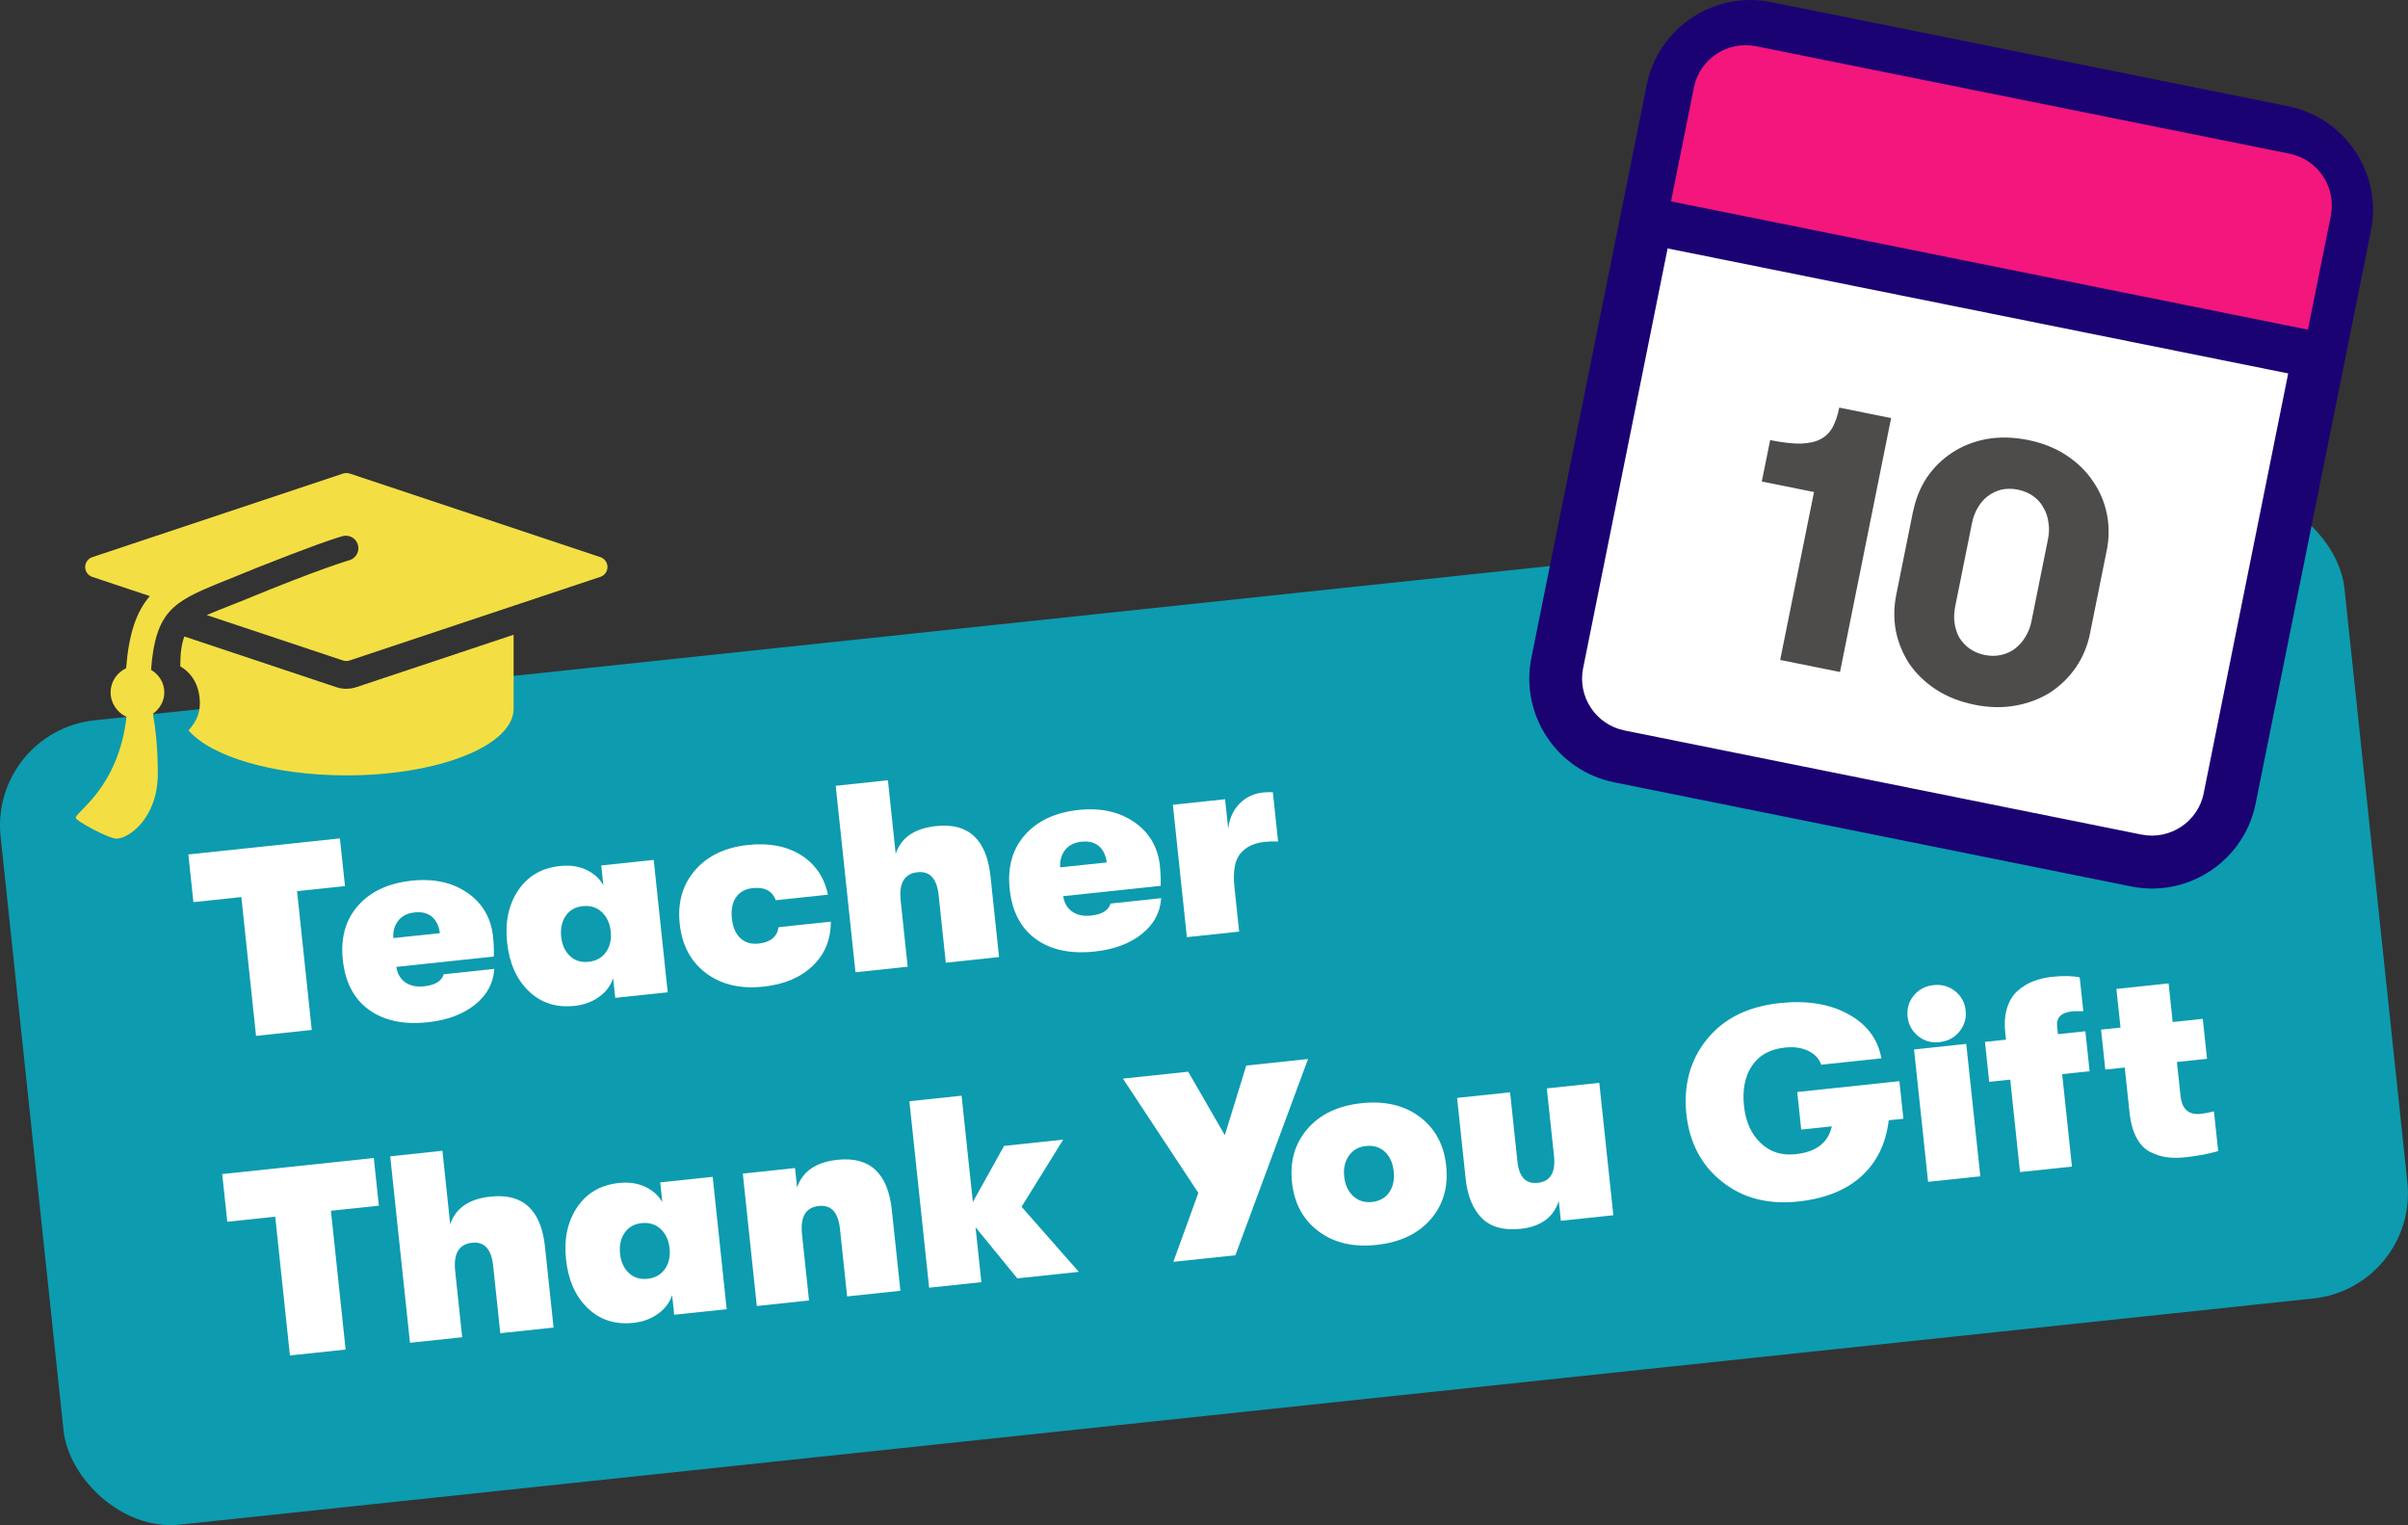
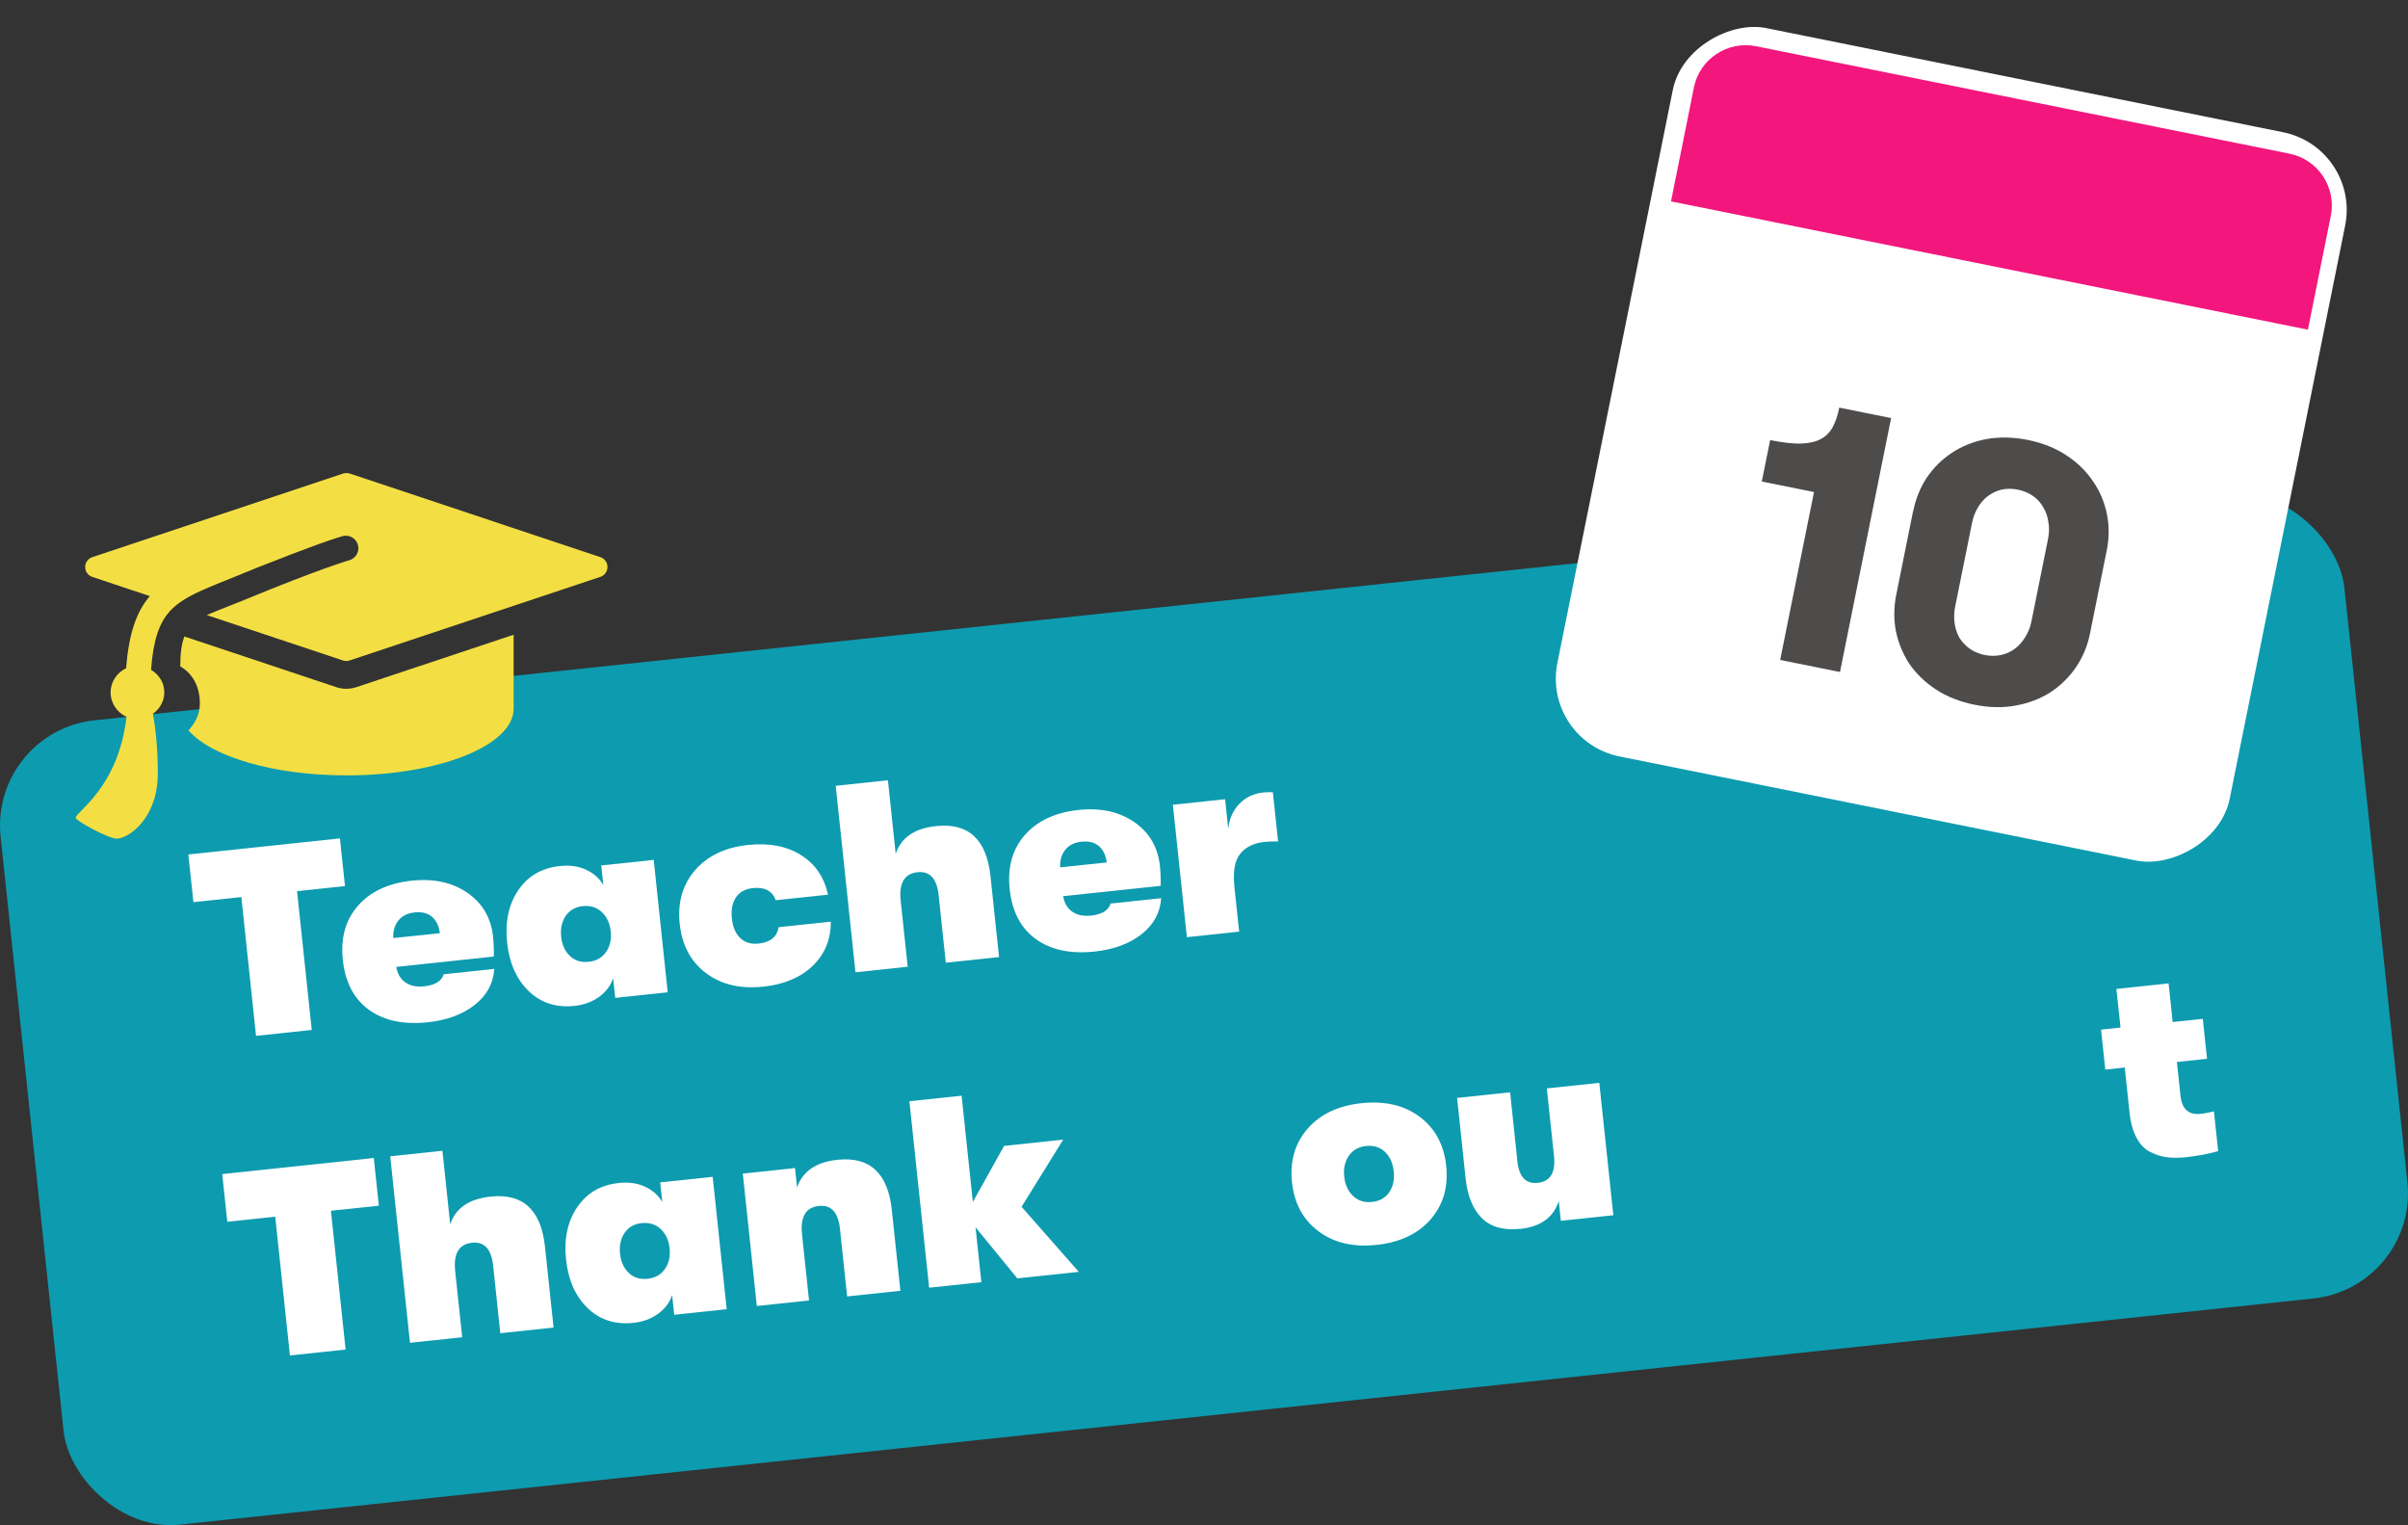
<svg xmlns="http://www.w3.org/2000/svg" id="Layer_2" data-name="Layer 2" viewBox="0 0 455.66 288.56">
  <rect x="0" y="0" width="455.66" height="288.56" fill="#333333" stroke="none" />
  <defs>
    <style>
      .cls-1 {
        fill: #0d9baf;
      }

      .cls-2 {
        fill: #fff;
      }

      .cls-3 {
        fill: #1b0273;
      }

      .cls-4 {
        fill: #f3df43;
      }

      .cls-5 {
        fill: #f2167d;
      }

      .cls-6 {
        fill: #4e4b4b;
      }
    </style>
  </defs>
  <g id="Layer_1-2" data-name="Layer 1">
    <g>
      <rect class="cls-1" x="4.83" y="114.45" width="446" height="153.03" rx="20" ry="20" transform="translate(-18.86 25.08) rotate(-6.05)" />
      <g>
        <path class="cls-2" d="M48.45,195.98l-2.78-26.26-9.07.96-.96-9.02,28.68-3.04.96,9.02-9.07.96,2.78,26.26-10.53,1.12Z" />
        <path class="cls-2" d="M93.3,177.26c.13,1.24.18,2.48.14,3.71l-18.45,1.96c.21,1.3.78,2.28,1.71,2.93.94.65,2.11.9,3.52.75,2.12-.22,3.36-.99,3.73-2.28l9.58-1.02c-.16,2.7-1.38,4.96-3.66,6.78-2.29,1.82-5.26,2.93-8.92,3.32-4.57.48-8.28-.3-11.13-2.36-2.85-2.06-4.5-5.21-4.95-9.44-.44-4.17.52-7.59,2.89-10.27,2.37-2.68,5.75-4.25,10.15-4.72,4.17-.44,7.68.33,10.54,2.3,2.86,1.97,4.48,4.76,4.86,8.35ZM74.42,177.48l8.82-.93c-.18-1.37-.68-2.41-1.5-3.1-.82-.7-1.92-.97-3.3-.82-1.34.14-2.37.66-3.07,1.55-.7.89-1.02,1.99-.95,3.31Z" />
        <path class="cls-2" d="M108.7,190.31c-3.46.37-6.35-.57-8.66-2.8-2.31-2.24-3.67-5.3-4.08-9.2-.41-3.9.29-7.19,2.11-9.88,1.82-2.69,4.45-4.22,7.87-4.58,1.88-.2,3.54.03,4.97.7,1.43.66,2.52,1.64,3.26,2.92l-.4-3.73,9.93-1.05,2.65,25.05-9.93,1.05-.4-3.73c-.43,1.37-1.3,2.54-2.61,3.51-1.31.97-2.89,1.55-4.73,1.75ZM111.38,181.97c1.44-.15,2.54-.77,3.3-1.85.75-1.08,1.05-2.38.89-3.89-.16-1.54-.73-2.77-1.69-3.67s-2.17-1.27-3.61-1.12c-1.41.15-2.48.76-3.22,1.84-.73,1.08-1.02,2.39-.86,3.94.16,1.55.72,2.76,1.66,3.65.94.89,2.12,1.25,3.53,1.1Z" />
        <path class="cls-2" d="M144.4,186.67c-4.33.46-7.94-.4-10.82-2.57-2.88-2.17-4.53-5.28-4.96-9.31s.54-7.41,2.9-10.14,5.71-4.33,10.04-4.79c3.96-.42,7.3.22,10.01,1.92,2.71,1.7,4.41,4.2,5.1,7.49l-9.88,1.05c-.63-1.77-2.09-2.53-4.37-2.29-1.41.15-2.46.73-3.15,1.74-.69,1.01-.95,2.33-.78,3.98.17,1.65.71,2.89,1.59,3.73.89.84,2.04,1.19,3.45,1.04,2.25-.24,3.52-1.27,3.8-3.1l9.88-1.05c.02,3.36-1.12,6.15-3.42,8.36-2.3,2.21-5.43,3.53-9.39,3.95Z" />
        <path class="cls-2" d="M177.15,156.29c6.11-.65,9.54,2.52,10.28,9.51l1.62,15.27-10.08,1.07-1.35-12.75c-.33-3.16-1.66-4.61-3.98-4.37-2.49.26-3.55,2.04-3.21,5.33l1.33,12.55-9.88,1.05-3.74-35.28,9.88-1.05,1.47,13.91c1.03-3.06,3.58-4.81,7.65-5.24Z" />
        <path class="cls-2" d="M219.49,163.88c.13,1.24.18,2.48.14,3.71l-18.45,1.96c.21,1.3.78,2.28,1.71,2.93.94.65,2.11.9,3.52.75,2.12-.22,3.36-.99,3.73-2.28l9.58-1.02c-.16,2.7-1.38,4.96-3.66,6.78-2.29,1.82-5.26,2.93-8.92,3.32-4.57.48-8.28-.3-11.13-2.36-2.85-2.06-4.5-5.21-4.95-9.44-.44-4.17.52-7.59,2.89-10.27,2.37-2.68,5.75-4.25,10.15-4.72,4.17-.44,7.68.33,10.54,2.3,2.86,1.97,4.48,4.76,4.86,8.35ZM200.61,164.1l8.82-.93c-.18-1.37-.68-2.41-1.5-3.1-.82-.7-1.92-.97-3.3-.82-1.34.14-2.37.66-3.07,1.55-.7.89-1.02,1.99-.95,3.31Z" />
        <path class="cls-2" d="M224.59,177.31l-2.65-25.05,9.88-1.05.59,5.59c.23-1.96.95-3.55,2.15-4.76,1.2-1.21,2.67-1.91,4.42-2.1.64-.07,1.27-.08,1.88-.05l.99,9.32c-.85-.04-1.7-.02-2.54.07-2.05.22-3.59.97-4.63,2.25-1.04,1.28-1.4,3.38-1.09,6.31l.89,8.42-9.88,1.05Z" />
        <path class="cls-2" d="M54.86,256.45l-2.78-26.26-9.07.96-.96-9.02,28.68-3.04.96,9.02-9.07.96,2.78,26.26-10.53,1.12Z" />
        <path class="cls-2" d="M92.85,226.39c6.11-.65,9.54,2.52,10.28,9.51l1.62,15.27-10.08,1.07-1.35-12.75c-.33-3.16-1.66-4.61-3.98-4.37-2.49.26-3.55,2.04-3.21,5.33l1.33,12.55-9.88,1.05-3.74-35.28,9.88-1.05,1.47,13.91c1.03-3.07,3.58-4.81,7.65-5.24Z" />
        <path class="cls-2" d="M119.85,250.28c-3.46.37-6.35-.57-8.66-2.8-2.31-2.23-3.67-5.3-4.08-9.2s.29-7.19,2.11-9.88c1.82-2.69,4.45-4.22,7.87-4.58,1.88-.2,3.54.03,4.97.7,1.43.66,2.52,1.64,3.27,2.91l-.4-3.73,9.93-1.05,2.65,25.05-9.93,1.05-.4-3.73c-.43,1.37-1.3,2.54-2.61,3.51-1.31.97-2.89,1.56-4.73,1.75ZM122.53,241.94c1.44-.15,2.54-.77,3.29-1.85.75-1.08,1.05-2.38.89-3.89-.16-1.55-.73-2.77-1.69-3.67-.96-.9-2.17-1.27-3.61-1.12-1.41.15-2.48.76-3.22,1.84-.74,1.08-1.02,2.39-.86,3.94.16,1.54.72,2.76,1.66,3.65.94.89,2.12,1.25,3.53,1.1Z" />
        <path class="cls-2" d="M143.21,247.09l-2.65-25.05,9.88-1.05.39,3.68c1.03-3.06,3.58-4.81,7.65-5.24,6.11-.65,9.54,2.52,10.28,9.51l1.62,15.27-10.08,1.07-1.35-12.75c-.33-3.16-1.66-4.61-3.98-4.37-2.49.26-3.55,2.04-3.21,5.33l1.33,12.55-9.88,1.05Z" />
        <path class="cls-2" d="M204.14,240.63l-11.64,1.23-7.9-9.66,1.1,10.38-9.88,1.05-3.74-35.28,9.88-1.05,2.13,20.11,5.91-10.61,11.19-1.19-7.88,12.71,10.83,12.31Z" />
-         <path class="cls-2" d="M235.83,201.6l11.69-1.24-13.75,37.13-11.74,1.24,4.73-13.04-14.27-21.62,12.35-1.31,6.93,12.01,4.06-13.17Z" />
+         <path class="cls-2" d="M235.83,201.6Z" />
        <path class="cls-2" d="M260.47,235.53c-4.4.47-8.06-.39-10.98-2.58-2.92-2.19-4.59-5.28-5.01-9.28s.56-7.37,2.95-10.12c2.39-2.75,5.79-4.36,10.19-4.83,4.44-.47,8.11.39,11.03,2.58,2.92,2.19,4.59,5.28,5.01,9.28.42,4-.56,7.37-2.95,10.12-2.39,2.75-5.81,4.36-10.24,4.83ZM259.61,227.41c1.44-.15,2.54-.76,3.27-1.83s1.02-2.38.85-3.96-.72-2.81-1.67-3.7c-.94-.89-2.14-1.25-3.58-1.1-1.41.15-2.49.77-3.24,1.85s-1.05,2.4-.88,3.94c.16,1.55.73,2.77,1.69,3.67.96.9,2.15,1.28,3.56,1.13Z" />
        <path class="cls-2" d="M287.67,232.49c-3.16.33-5.58-.34-7.27-2.03-1.69-1.69-2.71-4.18-3.06-7.47l-1.62-15.27,10.03-1.06,1.39,13.1c.31,2.92,1.59,4.27,3.84,4.03,2.38-.25,3.41-1.94,3.08-5.07l-1.36-12.8,9.93-1.05,2.66,25.05-9.93,1.05-.4-3.73c-1,3.1-3.43,4.85-7.29,5.26Z" />
-         <path class="cls-2" d="M359.42,204.55l.75,7.11-2.77.29c-.52,4.4-2.24,7.93-5.17,10.59-2.93,2.66-6.93,4.25-12,4.79-5.68.6-10.47-.66-14.39-3.77-3.92-3.12-6.16-7.4-6.74-12.84-.55-5.51.76-10.22,3.93-14.13,3.17-3.9,7.75-6.17,13.73-6.81,5.14-.54,9.47.15,12.99,2.09,3.52,1.94,5.61,4.72,6.26,8.36l-11.39,1.21c-.39-1.15-1.21-2.02-2.44-2.62-1.24-.6-2.73-.81-4.47-.62-2.79.3-4.85,1.44-6.18,3.43-1.34,1.99-1.84,4.52-1.52,7.58.32,2.99,1.36,5.33,3.14,7.03,1.78,1.7,3.97,2.41,6.6,2.13,3.9-.41,6.19-2.17,6.88-5.27l-5.79.61-.75-7.11,19.35-2.05Z" />
-         <path class="cls-2" d="M367.04,197.17c-1.58.17-2.95-.22-4.1-1.17-1.15-.95-1.81-2.16-1.97-3.64-.16-1.51.22-2.84,1.16-4,.93-1.15,2.19-1.81,3.77-1.98,1.54-.16,2.9.22,4.07,1.15,1.17.93,1.83,2.15,1.99,3.66.16,1.48-.24,2.8-1.18,3.97-.95,1.17-2.19,1.84-3.74,2ZM364.85,223.6l-2.66-25.05,9.88-1.05,2.66,25.05-9.88,1.05Z" />
-         <path class="cls-2" d="M392.12,191.35c-2.08.22-3.04,1.17-2.86,2.85l.16,1.46,5.19-.55.8,7.56-5.19.55,1.85,17.49-9.83,1.04-1.85-17.49-3.98.42-.8-7.56,3.98-.42-.14-1.36c-.19-1.75-.07-3.3.35-4.65.42-1.35,1.08-2.42,1.98-3.22s1.89-1.4,2.97-1.82c1.08-.42,2.27-.7,3.58-.84,2.12-.22,3.85-.19,5.21.11l.68,6.4c-1.09-.02-1.79-.01-2.09.02Z" />
        <path class="cls-2" d="M416.44,210.74c.6-.06,1.44-.22,2.5-.47l.8,7.51c-1.85.54-3.88.92-6.1,1.16-1.31.14-2.48.14-3.51.02s-2.09-.45-3.16-.97c-1.07-.51-1.96-1.4-2.65-2.67-.69-1.27-1.15-2.89-1.36-4.88l-.9-8.47-3.68.39-.8-7.56,3.68-.39-.78-7.31,9.88-1.05.77,7.31,5.7-.6.8,7.56-5.7.6.68,6.4c.27,2.52,1.54,3.66,3.83,3.42Z" />
      </g>
      <rect class="cls-2" x="298.92" y="19.15" width="140.57" height="129.79" rx="15" ry="15" transform="translate(213.93 429.4) rotate(-78.61)" />
      <path class="cls-6" d="M334.95,83.26c2.33.47,4.26.69,5.79.67,1.58-.06,2.86-.35,3.82-.87.96-.52,1.71-1.27,2.24-2.26.53-.99.95-2.21,1.24-3.68l9.81,1.98-9.67,48.04-11.32-2.28,6.4-31.77-9.88-1.99,1.58-7.82ZM362.03,96.72c.47-2.33,1.32-4.45,2.56-6.34,1.28-1.88,2.86-3.45,4.73-4.69,1.92-1.28,4.1-2.15,6.52-2.61,2.47-.45,5.1-.4,7.89.16,2.79.56,5.21,1.53,7.27,2.89,2.1,1.38,3.79,3.03,5.07,4.95,1.29,1.88,2.16,3.93,2.61,6.17.45,2.23.45,4.52-.02,6.85l-3.18,15.78c-.47,2.33-1.35,4.44-2.63,6.33-1.28,1.88-2.89,3.46-4.81,4.74-1.92,1.23-4.11,2.08-6.58,2.53-2.43.46-5.04.41-7.83-.15-2.79-.56-5.24-1.53-7.34-2.91-2.06-1.37-3.73-2.99-5.02-4.87-1.23-1.91-2.08-3.99-2.53-6.22-.41-2.22-.38-4.5.09-6.84l3.18-15.78ZM387.56,101.86c.21-1.05.23-2.07.05-3.06-.13-1.03-.44-1.94-.94-2.76-.45-.85-1.09-1.58-1.92-2.17s-1.8-1-2.9-1.23c-1.1-.22-2.15-.22-3.14,0-.95.24-1.82.66-2.61,1.26-.73.57-1.36,1.3-1.87,2.19-.5.85-.86,1.8-1.07,2.85l-3.18,15.78c-.21,1.05-.26,2.09-.13,3.12.14.98.43,1.9.88,2.75.5.82,1.15,1.52,1.93,2.1.83.6,1.8,1,2.89,1.23,1.1.22,2.15.22,3.14-.01,1-.23,1.86-.62,2.6-1.19.79-.6,1.43-1.33,1.94-2.18.56-.89.95-1.86,1.16-2.91l3.18-15.78Z" />
-       <path class="cls-3" d="M432.99,20.1L335.16.4c-10.81-2.18-21.38,4.85-23.55,15.66l-21.83,108.4c-2.18,10.81,4.85,21.38,15.66,23.55l97.83,19.7c1.33.27,2.65.4,3.95.4,9.32,0,17.69-6.57,19.6-16.05l21.83-108.4c2.18-10.81-4.85-21.38-15.66-23.55ZM325.67,11.67c1.66-1.1,3.57-1.68,5.51-1.68.66,0,1.33.07,2,.2l97.83,19.7c5.4,1.09,8.92,6.37,7.83,11.78l-3.86,19.17-117.43-23.65,3.86-19.17c.53-2.62,2.04-4.88,4.27-6.35ZM417.01,150.07c-1.09,5.41-6.38,8.91-11.78,7.83l-97.83-19.7c-5.41-1.09-8.92-6.37-7.83-11.78l15.99-79.42,117.43,23.65-15.99,79.42Z" />
      <path class="cls-5" d="M320.52,16.58c1.09-5.41,6.36-8.92,11.78-7.83l100.92,20.32c5.41,1.09,8.92,6.36,7.83,11.78l-4.33,21.52-120.52-24.27,4.33-21.52Z" />
      <g>
        <path class="cls-4" d="M65.55,130.32c-.63,0-1.26-.1-1.88-.3l-28.78-9.6c-.52,1.36-.78,3.1-.78,5.65,1.88,1.09,3.71,3.27,3.71,7.04,0,2.31-1.15,3.97-2.15,5.07,4.27,4.95,16.02,8.52,29.89,8.52,17.47,0,31.63-5.65,31.63-12.62v-13.99l-29.77,9.92c-.61.2-1.24.3-1.87.3Z" />
        <path class="cls-4" d="M113.62,105.41h0l-47.45-15.82c-.41-.13-.84-.13-1.25,0l-47.45,15.82c-.81.27-1.35,1.02-1.35,1.87s.55,1.61,1.35,1.87l10.88,3.63c-2.5,2.9-3.96,6.99-4.49,13.65-1.72.81-2.93,2.54-2.93,4.57s1.24,3.83,3.01,4.62c-1.55,13.46-9.61,17.95-9.61,19.1,0,.59,6.24,3.95,7.73,3.95,2.29,0,7.8-3.89,7.8-12.29,0-4.95-.45-8.69-.92-11.34,1.27-.92,2.15-2.35,2.15-4.04,0-1.85-1.03-3.39-2.51-4.28.83-10.99,4.23-12.83,12.45-16.23.82-.32,2.38-.95,3.27-1.32,1.61-.66,3.07-1.26,4.47-1.82,4.52-1.8,8.34-3.24,11.25-4.31,3.19-1.14,4.62-1.55,4.67-1.57,1.22-.41,2.58.25,3,1.49.42,1.24-.25,2.59-1.49,3-.09.03-5.65,1.62-20.09,7.59-.93.38-1.81.73-2.66,1.06-1.71.68-3.13,1.22-4.32,1.76l25.78,8.59c.21.06.41.1.62.1s.42-.04.62-.1l47.45-15.82c.81-.27,1.35-1.02,1.35-1.87s-.55-1.61-1.35-1.87Z" />
      </g>
    </g>
  </g>
</svg>